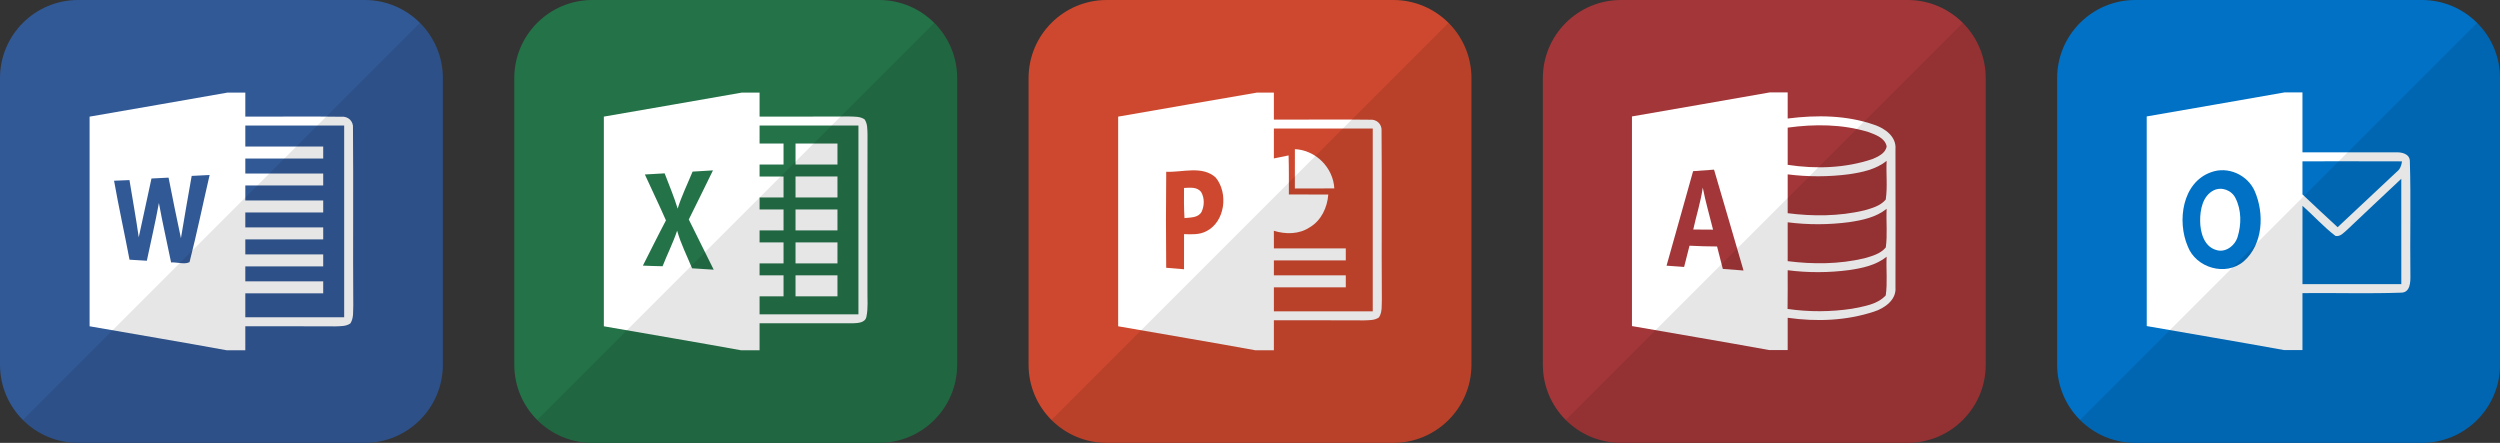
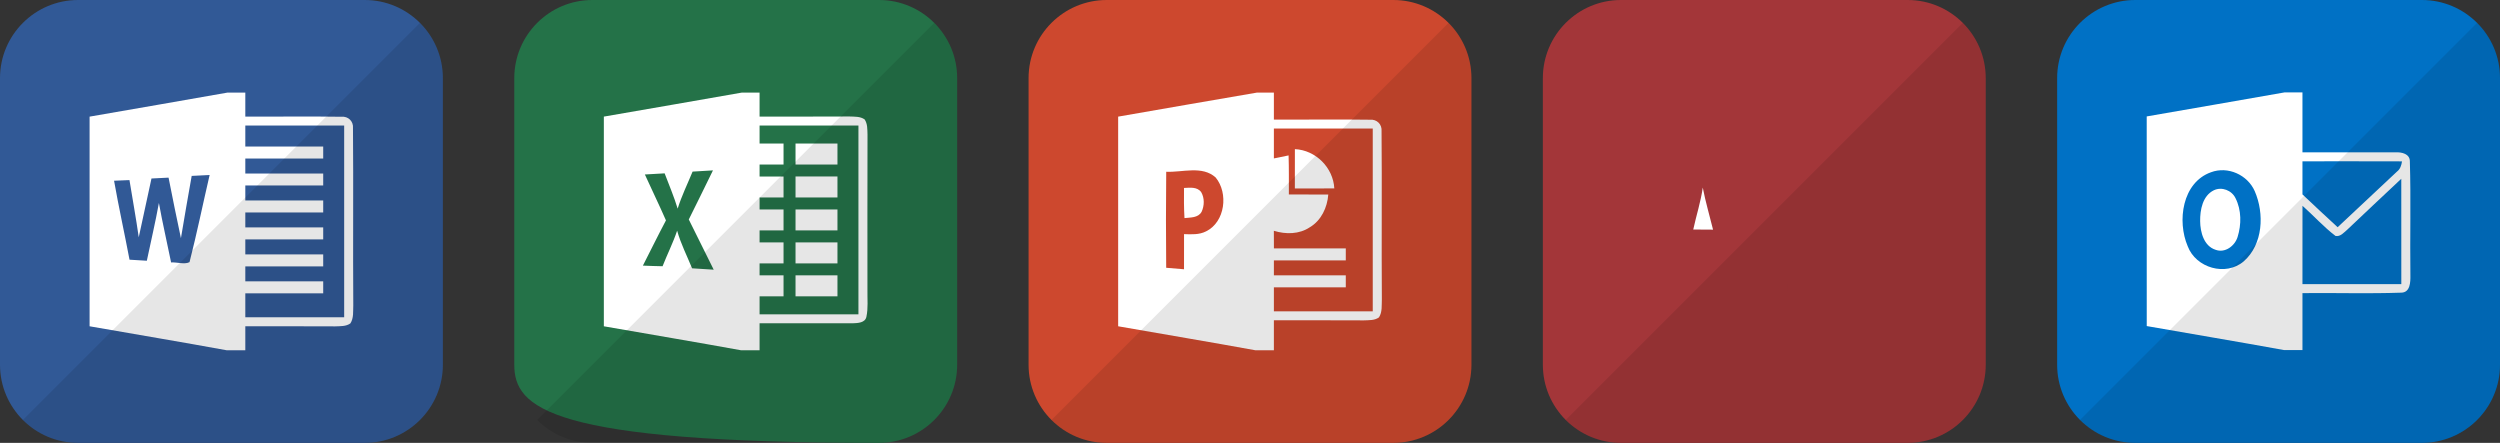
<svg xmlns="http://www.w3.org/2000/svg" version="1.1" baseProfile="basic" id="レイヤー_2" x="0px" y="0px" width="700px" height="124px" viewBox="0 0 700 124" xml:space="preserve">
  <rect x="0" y="0" width="700" height="124" fill="#333333" stroke="none" />
  <g>
    <path fill="#0071C5" d="M700,102.118c0,12.085-9.797,21.882-21.883,21.882h-80.235C585.797,124,576,114.203,576,102.118V21.882   C576,9.797,585.797,0,597.882,0h80.235C690.203,0,700,9.797,700,21.882V102.118z" />
    <g id="outlook_1_">
      <path fill="#FFFFFF" d="M639.672,25.873h5.016c0,5.595,0,11.181,0,16.776c8.69,0.017,17.372-0.025,26.054,0    c1.711-0.084,4.052,0.411,4.019,2.567c0.318,10.61,0.008,21.247,0.15,31.866c0.033,1.879-0.024,4.84-2.584,4.864    c-9.201,0.319-18.428,0.026-27.639,0.127c0,5.31,0,10.627,0,15.937h-5.2c-12.784-2.322-25.602-4.462-38.401-6.71    c-0.009-19.569-0.009-39.14-0.009-58.701C613.945,30.344,626.812,28.163,639.672,25.873z" />
      <path fill="#0071C5" d="M644.688,45.166c9.294,0.008,18.58-0.025,27.874,0.017c-0.159,1.099-0.494,2.181-1.418,2.868    c-5.552,5.176-11.072,10.377-16.608,15.569c-3.329-3.012-6.567-6.123-9.848-9.186C644.688,51.339,644.688,48.252,644.688,45.166z" />
      <path fill="#0071C5" d="M619.062,48.236c4.731-1.787,10.259,0.721,12.264,5.292c2.734,6.291,2.348,14.898-3.087,19.654    c-5.008,4.286-13.405,1.845-15.686-4.244C609.55,61.917,611.009,51.113,619.062,48.236z" />
      <path fill="#0071C5" d="M657.17,64.367c5.041-4.791,10.124-9.547,15.19-14.312c0.025,9.831,0,19.671,0.009,29.502    c-9.228,0-18.454,0-27.682,0c0-7.314-0.008-14.629,0.009-21.936c3.129,2.769,5.93,5.922,9.252,8.446    C655.315,66.32,656.238,65.139,657.17,64.367z" />
      <path fill="#FFFFFF" d="M619.876,53.277c2.23-1.065,5.023,0.016,6.072,2.223c1.678,3.321,1.669,7.372,0.57,10.879    c-0.78,2.491-3.507,4.547-6.148,3.565c-3.297-1.041-4.295-4.948-4.328-8.011C616,58.763,616.73,54.812,619.876,53.277z" />
    </g>
    <path opacity="0.1" d="M582.409,117.591c3.96,3.96,9.431,6.409,15.473,6.409h80.235c12.086,0,21.883-9.797,21.883-21.882V21.882   c0-6.042-2.449-11.513-6.409-15.473L582.409,117.591z" />
  </g>
  <g>
    <path fill="#315996" d="M124,102.117c0,12.086-9.797,21.883-21.882,21.883H21.882C9.797,124,0,114.203,0,102.117V21.883   C0,9.797,9.797,0,21.882,0h80.235C114.203,0,124,9.797,124,21.883V102.117z" />
    <g id="word_3_">
      <path fill="#FFFFFF" d="M63.67,25.931h5.017c0,2.239,0,4.471,0,6.711c8.976,0.05,17.942-0.093,26.909,0.05    c1.913-0.193,3.414,1.291,3.238,3.204c0.143,16.524-0.034,33.058,0.084,49.583c-0.084,1.694,0.167,3.573-0.814,5.074    c-1.225,0.873-2.81,0.764-4.236,0.831c-8.396-0.041-16.785-0.025-25.181-0.025c0,2.24,0,4.471,0,6.71h-5.243    c-12.767-2.332-25.567-4.47-38.359-6.71c-0.009-19.569,0-39.14,0-58.701C37.944,30.409,50.812,28.221,63.67,25.931z" />
      <path fill="#315996" d="M68.687,35.157c9.228,0,18.454,0,27.682,0c0,17.893,0,35.792,0,53.685c-9.228,0-18.454,0-27.682,0    c0-2.239,0-4.471,0-6.71c7.273,0,14.537,0,21.81,0c0-1.116,0-2.24,0-3.355c-7.273,0-14.537,0-21.81,0c0-1.401,0-2.794,0-4.194    c7.273,0,14.537,0,21.81,0c0-1.116,0-2.24,0-3.355c-7.273,0-14.537,0-21.81,0c0-1.4,0-2.793,0-4.194c7.273,0,14.537,0,21.81,0    c0-1.115,0-2.239,0-3.354c-7.273,0-14.537,0-21.81,0c0-1.401,0-2.794,0-4.194c7.273,0,14.537,0,21.81,0c0-1.116,0-2.239,0-3.355    c-7.273,0-14.537,0-21.81,0c0-1.4,0-2.793,0-4.194c7.273,0,14.537,0,21.81,0c0-1.115,0-2.239,0-3.355c-7.273,0-14.537,0-21.81,0    c0-1.4,0-2.793,0-4.193c7.273,0,14.537,0,21.81,0c0-1.116,0-2.24,0-3.355c-7.273,0-14.537,0-21.81,0    C68.687,39.075,68.687,37.111,68.687,35.157z" />
      <path fill="#315996" d="M42.415,49.979c1.594-0.091,3.188-0.158,4.782-0.242c1.115,5.662,2.256,11.315,3.464,16.952    c0.948-5.821,1.997-11.626,3.011-17.438c1.678-0.059,3.356-0.151,5.025-0.252c-1.896,8.128-3.557,16.323-5.628,24.401    c-1.401,0.729-3.498-0.034-5.159,0.083c-1.116-5.552-2.416-11.071-3.414-16.65c-0.981,5.42-2.257,10.788-3.381,16.173    c-1.61-0.084-3.229-0.185-4.849-0.294c-1.393-7.382-3.027-14.712-4.328-22.111c1.434-0.066,2.878-0.126,4.312-0.176    c0.863,5.344,1.845,10.661,2.6,16.014C40.033,60.951,41.24,55.465,42.415,49.979z" />
    </g>
    <path opacity="0.1" d="M6.409,117.591c3.96,3.96,9.431,6.409,15.473,6.409h80.235c12.085,0,21.882-9.797,21.882-21.883V21.883   c0-6.043-2.449-11.514-6.409-15.474L6.409,117.591z" />
  </g>
  <g>
-     <path fill="#247248" d="M268,102.117c0,12.086-9.797,21.883-21.883,21.883h-80.235C153.797,124,144,114.203,144,102.117V21.883   C144,9.797,153.797,0,165.882,0h80.235C258.203,0,268,9.797,268,21.883V102.117z" />
+     <path fill="#247248" d="M268,102.117c0,12.086-9.797,21.883-21.883,21.883C153.797,124,144,114.203,144,102.117V21.883   C144,9.797,153.797,0,165.882,0h80.235C258.203,0,268,9.797,268,21.883V102.117z" />
    <g id="excel_3_">
      <path fill="#FFFFFF" d="M207.699,25.93h4.982c0,2.241,0,4.472,0,6.712c8.396,0,16.792,0.016,25.188-0.026    c1.418,0.059,2.979-0.041,4.212,0.806c0.864,1.242,0.764,2.819,0.821,4.245c-0.041,14.561-0.023,29.115-0.017,43.669    c-0.041,2.44,0.227,4.933-0.285,7.34c-0.335,1.744-2.432,1.786-3.834,1.845c-8.688,0.025-17.388-0.016-26.086,0    c0,2.516,0,5.033,0,7.549h-5.209c-12.784-2.321-25.593-4.47-38.394-6.71c0-19.569,0-39.14,0-58.709    C181.956,30.41,194.831,28.203,207.699,25.93z" />
      <path fill="#247248" d="M212.682,35.157c9.228,0,18.455,0,27.681,0c0,17.615,0,35.231,0,52.847c-9.226,0-18.453,0-27.681,0    c0-1.679,0-3.356,0-5.033c2.239,0,4.471,0,6.71,0c0-1.955,0-3.918,0-5.872c-2.239,0-4.471,0-6.71,0c0-1.116,0-2.24,0-3.355    c2.239,0,4.471,0,6.71,0c0-1.954,0-3.918,0-5.872c-2.239,0-4.471,0-6.71,0c0-1.115,0-2.239,0-3.355c2.239,0,4.471,0,6.71,0    c0-1.954,0-3.916,0-5.871c-2.239,0-4.471,0-6.71,0c0-1.115,0-2.239,0-3.355c2.239,0,4.471,0,6.71,0c0-1.954,0-3.917,0-5.871    c-2.239,0-4.471,0-6.71,0c0-1.116,0-2.24,0-3.355c2.239,0,4.471,0,6.71,0c0-1.954,0-3.918,0-5.872c-2.239,0-4.471,0-6.71,0    C212.682,38.512,212.682,36.835,212.682,35.157z" />
      <path fill="#FFFFFF" d="M222.748,40.19c3.916,0,7.825,0,11.743,0c0,1.954,0,3.918,0,5.872c-3.918,0-7.827,0-11.743,0    C222.748,44.108,222.748,42.145,222.748,40.19z" />
      <path fill="#247248" d="M193.925,48.05c1.896-0.134,3.8-0.251,5.704-0.343c-2.24,4.587-4.487,9.176-6.769,13.747    c2.307,4.698,4.664,9.361,6.979,14.059c-2.022-0.117-4.035-0.242-6.056-0.385c-1.426-3.497-3.162-6.878-4.186-10.536    c-1.141,3.406-2.769,6.618-4.076,9.956c-1.838-0.025-3.674-0.1-5.511-0.175c2.156-4.22,4.235-8.473,6.458-12.666    c-1.887-4.321-3.959-8.557-5.905-12.853c1.845-0.107,3.69-0.218,5.536-0.317c1.25,3.278,2.617,6.517,3.649,9.881    C190.855,54.854,192.508,51.498,193.925,48.05z" />
      <path fill="#FFFFFF" d="M222.748,49.418c3.916,0,7.825,0,11.743,0c0,1.954,0,3.917,0,5.871c-3.918,0-7.827,0-11.743,0    C222.748,53.335,222.748,51.372,222.748,49.418z" />
      <path fill="#FFFFFF" d="M222.748,58.645c3.916,0,7.825,0,11.743,0c0,1.955,0,3.917,0,5.871c-3.918,0-7.827,0-11.743,0    C222.748,62.562,222.748,60.6,222.748,58.645z" />
      <path fill="#FFFFFF" d="M222.748,67.871c3.916,0,7.825,0,11.743,0c0,1.954,0,3.918,0,5.872c-3.918,0-7.827,0-11.743,0    C222.748,71.789,222.748,69.825,222.748,67.871z" />
      <path fill="#FFFFFF" d="M222.748,77.099c3.916,0,7.825,0,11.743,0c0,1.954,0,3.917,0,5.872c-3.918,0-7.827,0-11.743,0    C222.748,81.016,222.748,79.053,222.748,77.099z" />
    </g>
    <path opacity="0.1" d="M150.409,117.591c3.96,3.96,9.431,6.409,15.473,6.409h80.235c12.086,0,21.883-9.797,21.883-21.883V21.883   c0-6.043-2.449-11.514-6.409-15.474L150.409,117.591z" />
  </g>
  <g>
    <path fill="#CD482E" d="M412,102.117c0,12.086-9.797,21.883-21.883,21.883h-80.234C297.797,124,288,114.203,288,102.117V21.883   C288,9.797,297.797,0,309.883,0h80.234C402.203,0,412,9.797,412,21.883V102.117z" />
    <g id="powerpoint_5_">
      <path fill="#FFFFFF" d="M351.932,25.931h4.756c0,2.516,0,5.032,0,7.549c8.967,0.051,17.943-0.092,26.901,0.042    c1.929-0.185,3.438,1.317,3.246,3.246c0.143,15.669-0.034,31.347,0.083,47.025c-0.083,1.693,0.168,3.572-0.805,5.074    c-1.226,0.889-2.818,0.772-4.253,0.839c-8.388-0.042-16.776-0.025-25.173-0.025c0,2.794,0,5.595,0,8.388h-5.217    c-12.783-2.332-25.594-4.462-38.386-6.71c-0.007-19.569,0-39.14,0-58.701C326.029,30.417,338.972,28.137,351.932,25.931z" />
      <path fill="#CD482E" d="M356.688,35.996c9.228,0,18.454,0,27.682,0c0,17.054,0,34.115,0,51.168c-9.228,0-18.454,0-27.682,0    c0-2.239,0-4.471,0-6.71c6.711,0,13.421,0,20.133,0c0-1.116,0-2.239,0-3.355c-6.712,0-13.422,0-20.133,0c0-1.4,0-2.793,0-4.194    c6.711,0,13.421,0,20.133,0c0-1.115,0-2.239,0-3.355c-6.712,0-13.422,0-20.125,0c-0.008-1.644-0.008-3.288-0.017-4.932    c3.322,1.031,7.106,1.006,10.075-0.991c3.212-1.903,4.891-5.535,5.167-9.159c-3.683-0.024-7.365-0.017-11.04-0.017    c-0.008-3.648,0.043-7.298-0.075-10.938c-1.376,0.269-2.751,0.554-4.118,0.847C356.688,41.574,356.688,38.781,356.688,35.996z" />
      <path fill="#FFFFFF" d="M362.568,41.759c5.829,0.268,10.728,5.176,11.038,10.988c-3.683,0.042-7.364,0.025-11.047,0.025    C362.56,49.099,362.551,45.425,362.568,41.759z" />
      <path fill="#CD482E" d="M326.541,48.092c4.554,0.218,10.073-1.804,13.849,1.61c3.615,4.388,2.658,12.457-2.701,15.082    c-1.903,0.974-4.086,0.839-6.157,0.772c-0.009,3.279-0.016,6.56-0.009,9.839c-1.661-0.143-3.331-0.285-4.99-0.419    C326.457,66.018,326.439,57.05,326.541,48.092z" />
      <path fill="#FFFFFF" d="M331.522,52.63c1.652-0.075,3.7-0.377,4.815,1.175c0.956,1.644,0.906,3.808,0.109,5.502    c-0.957,1.729-3.121,1.561-4.789,1.763C331.481,58.258,331.498,55.448,331.522,52.63z" />
    </g>
    <path opacity="0.1" d="M294.409,117.591c3.96,3.96,9.431,6.409,15.474,6.409h80.234c12.086,0,21.883-9.797,21.883-21.883V21.883   c0-6.043-2.449-11.514-6.409-15.474L294.409,117.591z" />
  </g>
  <g>
    <path fill="#A33639" d="M556,102.118c0,12.085-9.797,21.882-21.883,21.882h-80.234C441.797,124,432,114.203,432,102.118V21.882   C432,9.797,441.797,0,453.883,0h80.234C546.203,0,556,9.797,556,21.882V102.118z" />
    <g id="access_1_">
-       <path fill="#FFFFFF" d="M495.533,25.873h5.017c0,2.44,0,4.873,0,7.313c8.103-1.031,16.575-0.956,24.351,1.795    c2.928,0.999,6.115,3.28,5.83,6.77c0.033,12.893,0.033,25.795,0,38.696c0.294,3.53-2.978,5.795-5.939,6.786    c-7.784,2.583-16.163,2.894-24.241,1.744c0,3.012,0,6.022,0,9.033h-5.227c-12.775-2.332-25.583-4.462-38.376-6.71    c0-19.569,0-39.14,0-58.701C469.807,30.352,482.683,28.163,495.533,25.873z" />
      <path fill="#A33639" d="M500.55,35.737c7.49-1.032,15.291-0.998,22.572,1.224c2.006,0.747,4.689,1.645,5.142,4.036    c-0.335,1.953-2.373,2.835-3.983,3.539c-7.608,2.568-15.837,2.811-23.73,1.619C500.55,42.683,500.55,39.21,500.55,35.737z" />
      <path fill="#A33639" d="M517.729,48.789c3.691-0.545,7.541-1.343,10.527-3.741c-0.185,3.607,0.285,7.256-0.251,10.829    c-1.502,1.787-3.885,2.425-6.032,3.037c-7.004,1.652-14.31,1.694-21.423,0.78c0-3.624,0-7.248,0-10.872    C506.245,49.544,512.033,49.536,517.729,48.789z" />
      <path fill="#A33639" d="M474.068,47.926c1.954-0.143,3.899-0.277,5.863-0.428c2.81,9.395,5.478,18.84,8.254,28.242    c-1.938-0.126-3.875-0.269-5.796-0.444c-0.513-2.097-1.058-4.194-1.611-6.283c-2.575-0.008-5.15-0.091-7.717-0.217    c-0.495,1.987-0.999,3.967-1.51,5.946c-1.645-0.126-3.28-0.243-4.916-0.353C469.085,65.558,471.636,56.758,474.068,47.926z" />
      <path fill="#FFFFFF" d="M474.11,64.265c0.847-3.925,2.104-7.759,2.667-11.743c0.755,3.977,1.921,7.852,2.877,11.778    C477.801,64.291,475.955,64.282,474.11,64.265z" />
      <path fill="#A33639" d="M517.778,62.202c3.684-0.546,7.508-1.343,10.478-3.733c-0.168,3.6,0.26,7.231-0.234,10.805    c-1.468,1.795-3.851,2.434-5.99,3.045c-7.021,1.669-14.352,1.711-21.481,0.806c0-3.633,0-7.257,0-10.881    C506.262,62.975,512.066,62.957,517.778,62.202z" />
      <path fill="#A33639" d="M517.746,75.624c3.69-0.537,7.523-1.343,10.51-3.734c-0.177,3.6,0.276,7.248-0.251,10.821    c-2.374,2.584-6.142,3.062-9.403,3.726c-5.98,0.913-12.096,0.931-18.085,0.066c0.058-3.615,0.033-7.223,0.033-10.839    C506.254,76.396,512.041,76.378,517.746,75.624z" />
    </g>
    <path opacity="0.1" d="M438.409,117.591c3.96,3.96,9.431,6.409,15.474,6.409h80.234c12.086,0,21.883-9.797,21.883-21.882V21.882   c0-6.042-2.449-11.513-6.409-15.473L438.409,117.591z" />
  </g>
</svg>